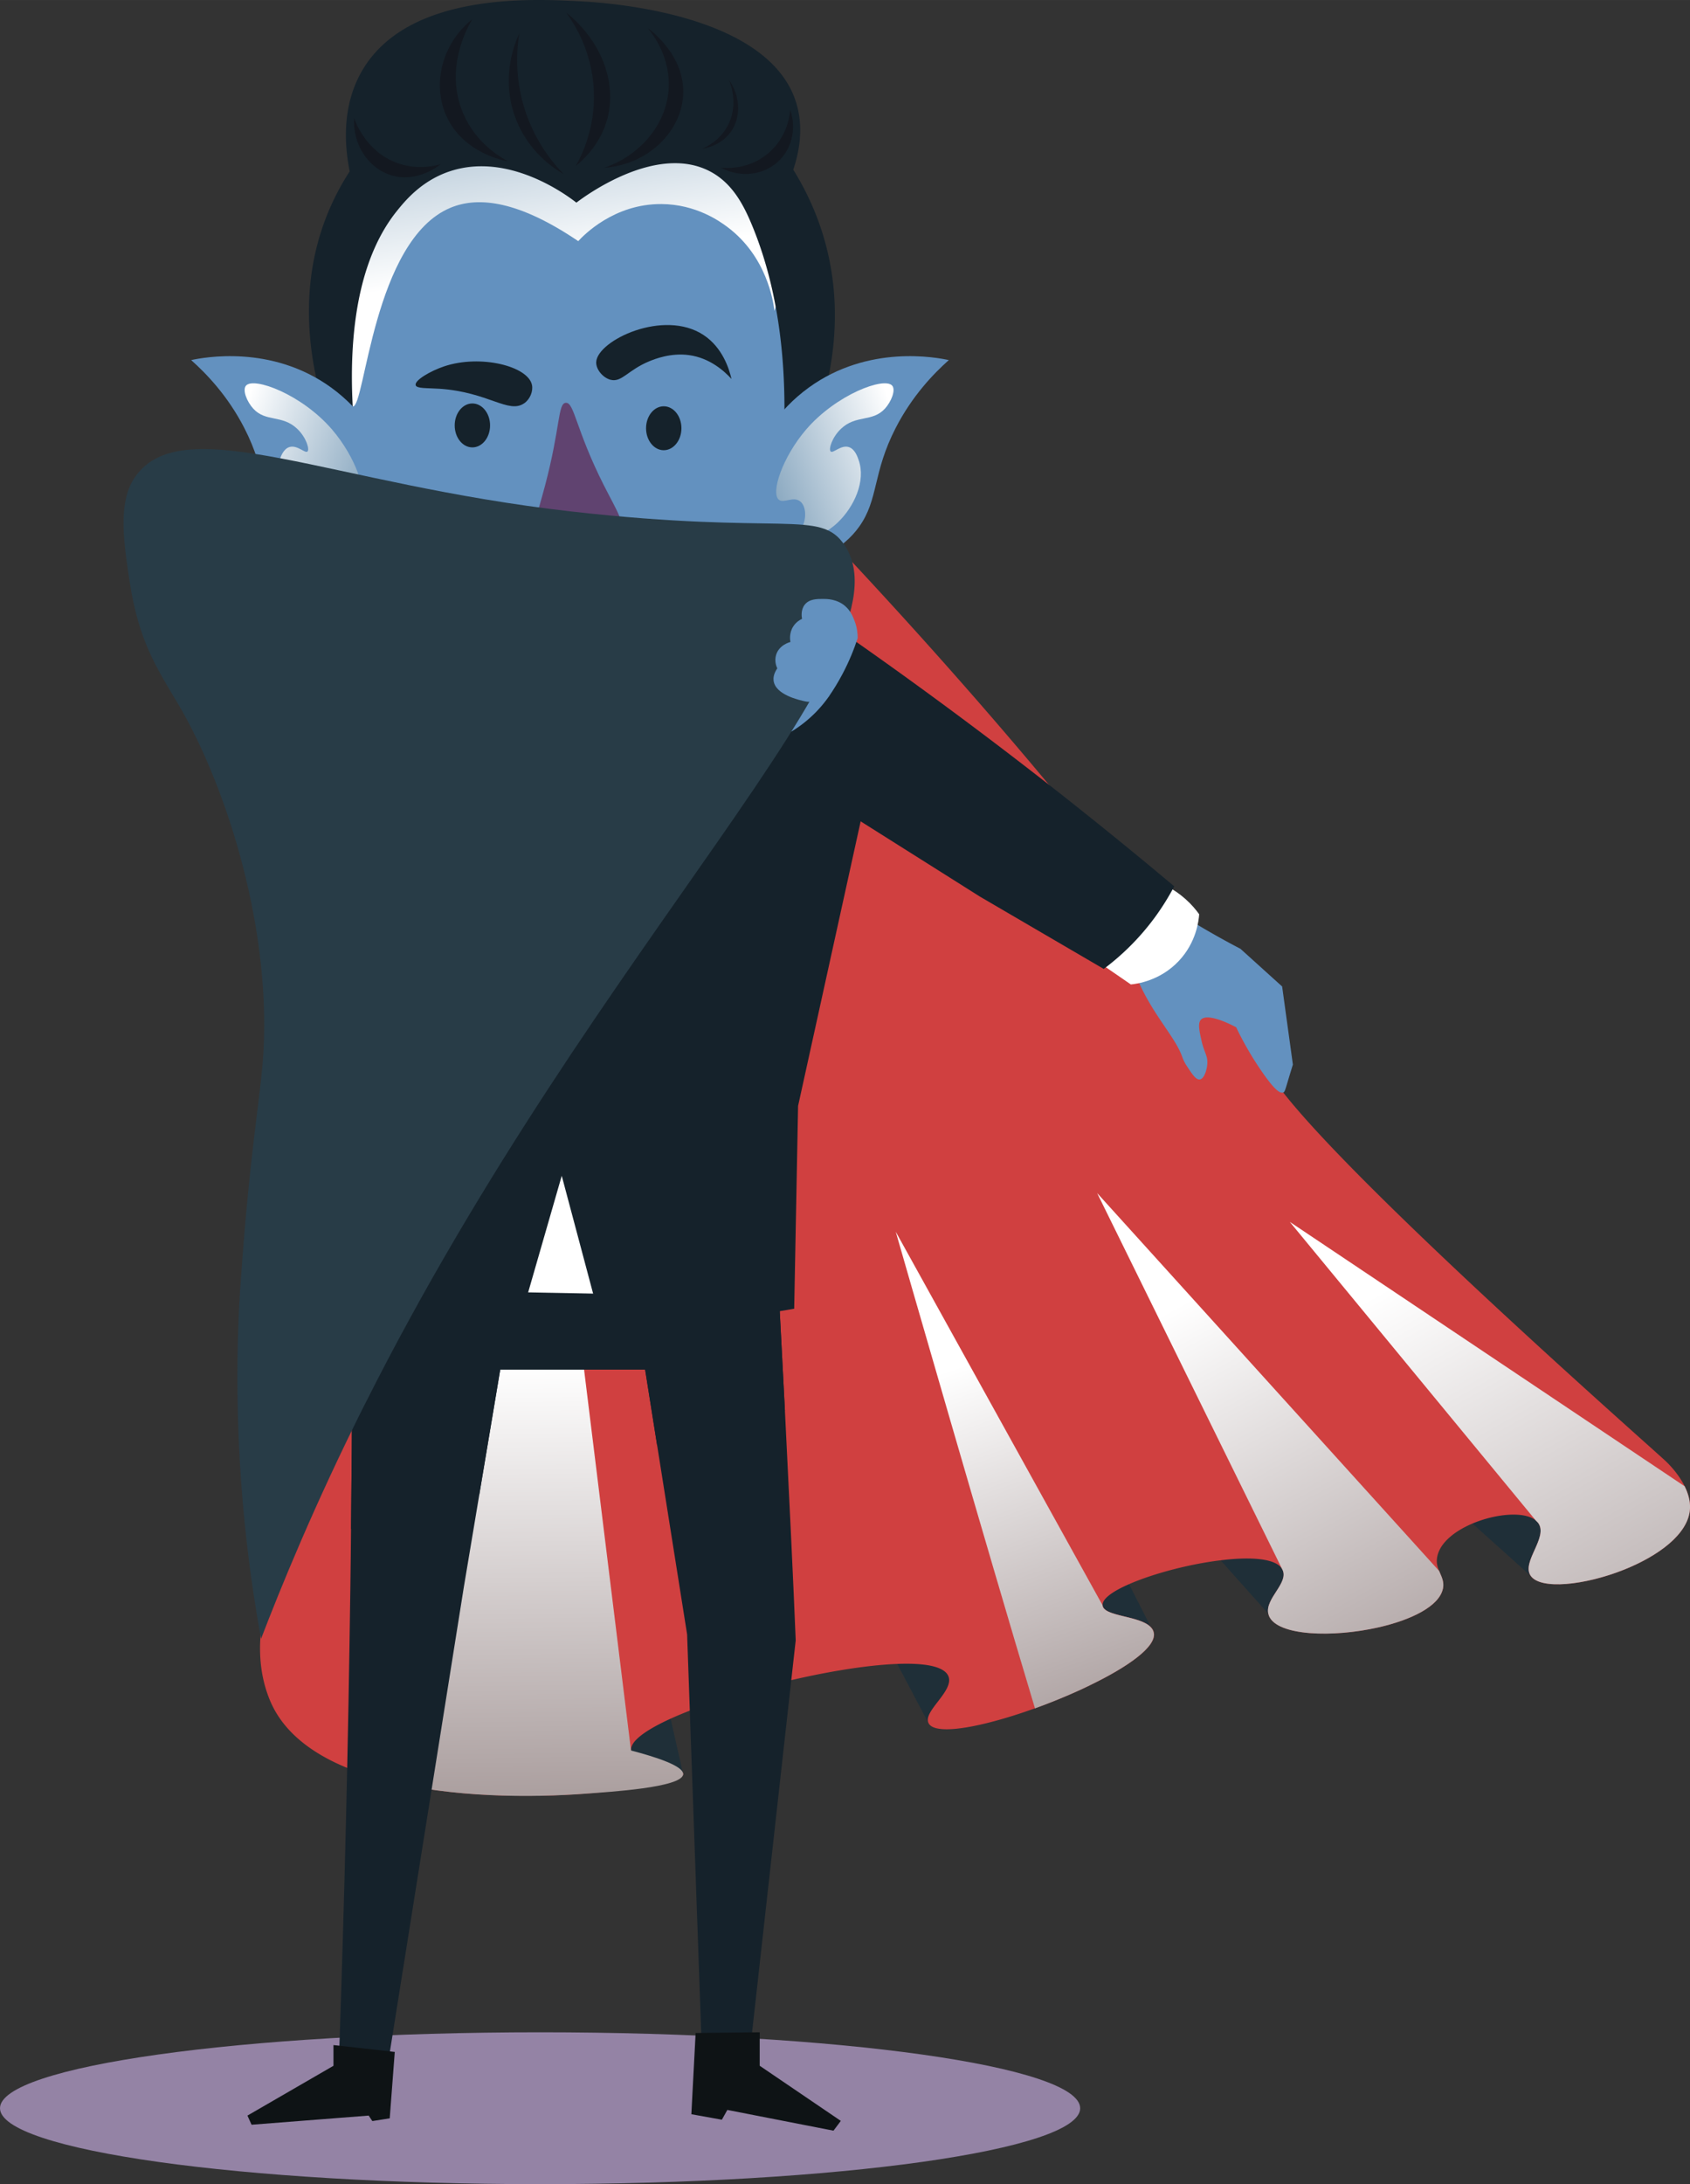
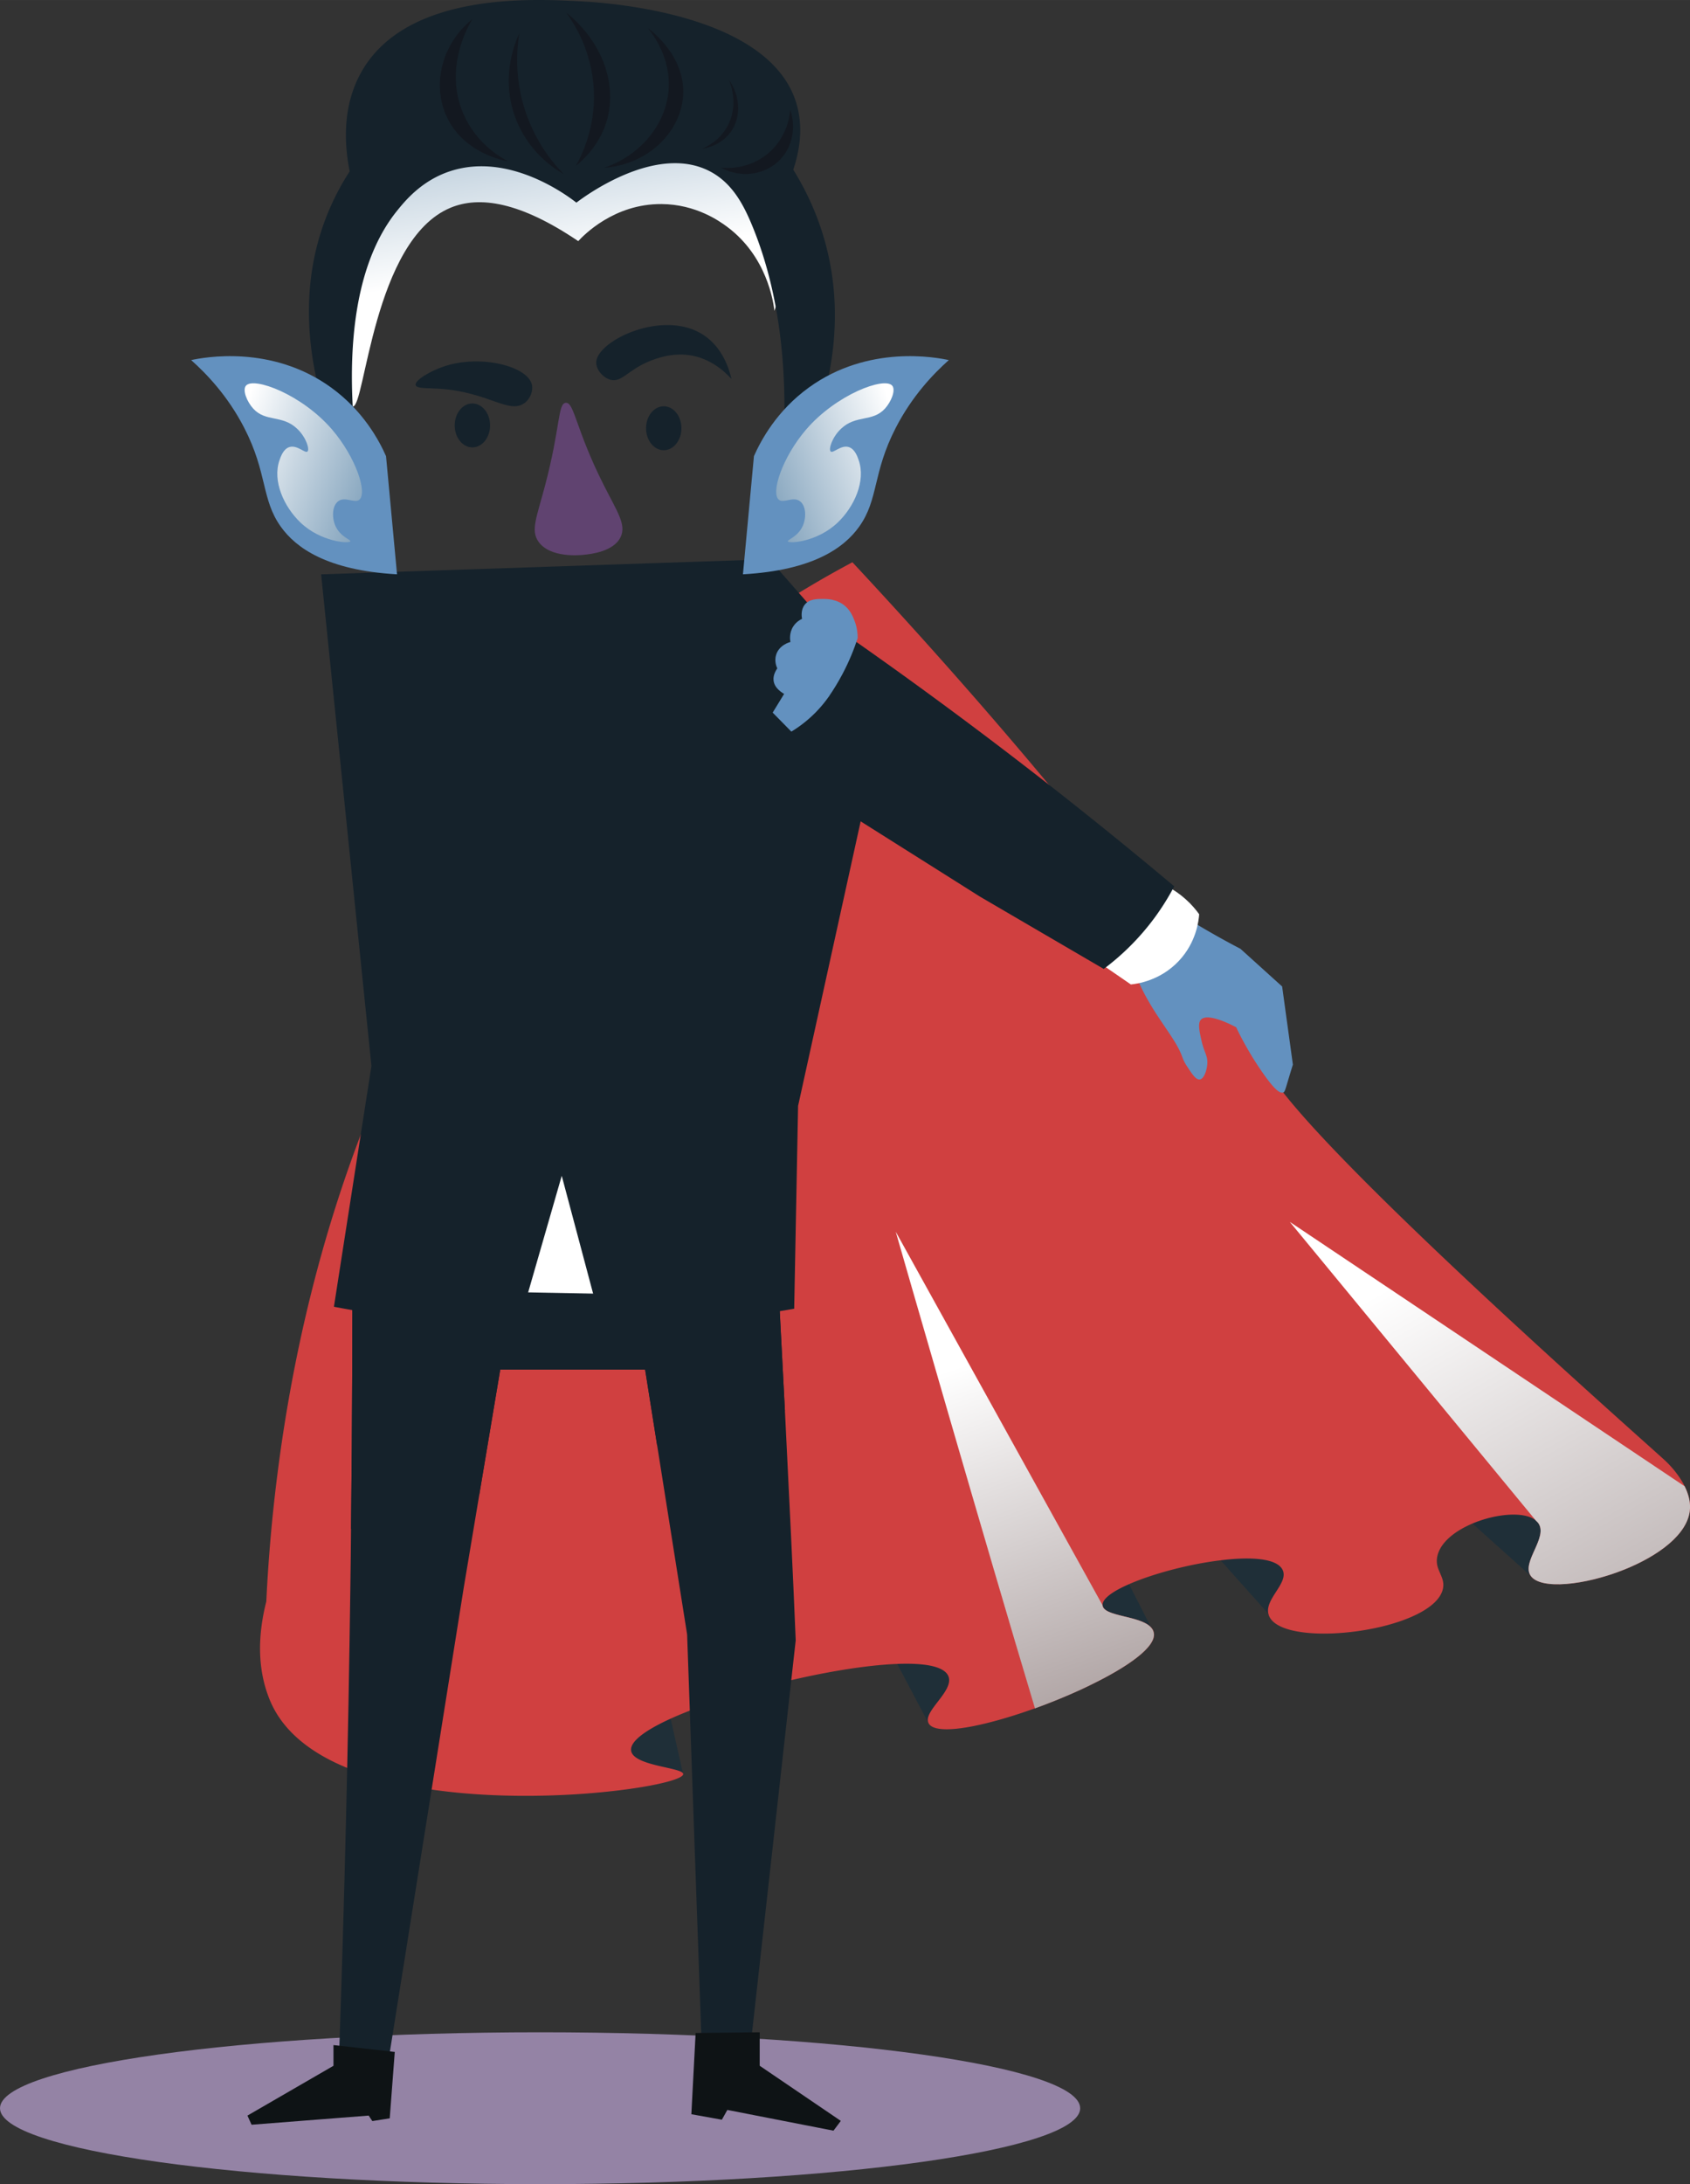
<svg xmlns="http://www.w3.org/2000/svg" xmlns:xlink="http://www.w3.org/1999/xlink" width="781.417" height="267.06mm" viewBox="0 0 586.06 757.01">
  <rect x="0" y="0" width="586.06" height="757.01" fill="#333333" stroke="none" />
  <defs>
    <clipPath id="clippath">
      <path d="M0 704.37h374.59v52.64H0z" class="cls-11" />
    </clipPath>
    <clipPath id="clippath-1">
      <path d="M134.21 458.35h102.7v164.1h-102.7z" class="cls-11" />
    </clipPath>
    <clipPath id="clippath-2">
      <path d="M236.91 614.95c-.34 4.63-25.92 6.11-32.99 6.66-20.62 1.6-47.39 1.3-69.7-4.36l36.66-158.89 29.76.9 18.18 147.44c8.68 2.27 18.3 5.38 18.09 8.26" class="cls-11" />
    </clipPath>
    <clipPath id="clippath-3">
      <path d="M310.63 426.92h89.54v165.19h-89.54z" class="cls-11" />
    </clipPath>
    <clipPath id="clippath-4">
      <path d="M378 584.09q-1.68.825-3.42 1.62c-5.02 2.3-10.36 4.47-15.67 6.39-16.24-53.88-47.64-162.94-48.28-165.19l71.7 129.42c.27 4.08 13.26 3.53 16.91 7.83.43.5.71 1.05.85 1.69 1.05 4.83-8.92 11.86-22.1 18.23" class="cls-11" />
    </clipPath>
    <clipPath id="clippath-5">
      <path d="M121.73 418.62h150.46v111.3H121.73z" class="cls-11" />
    </clipPath>
    <clipPath id="clippath-6">
      <path d="M120.59 30.87h151.46v109.98H120.59z" class="cls-11" />
    </clipPath>
    <clipPath id="clippath-7">
      <path d="M272.05 87.82c-.21 9.01-2.33 16.36-3.49 19.91-.38-3.15-2.6-18.86-16.42-29.14-2.49-1.85-10.72-7.79-22.75-7.87-16.51-.11-27.06 10.89-28.87 12.85-20.26-13.71-34.32-15.7-44.26-11.58-26.92 11.15-29.66 69.62-33.93 68.86-.95-.17-.9-3.32-1.34-9.58-1.17-16.72-.16-34.33 9.4-52.58.04-.07.07-.14.14-.27.05-.09.11-.2.18-.32.25-.48.62-1.18 1.16-2.07.09-.18.2-.36.32-.55.11-.18.21-.37.34-.59 6.59-10.93 28.02-41.2 65.77-44.01 36.73-.55 63.04 30.48 73.16 55.41.21.52.41 1.02.61 1.53" class="cls-11" />
    </clipPath>
    <clipPath id="clippath-8">
      <path d="M269.16 132.86h40.7v55.07h-40.7z" class="cls-11" />
    </clipPath>
    <clipPath id="clippath-9">
      <path d="M309.42 133.69c1.27 1.53-.37 5.56-2.54 7.93-4.34 4.76-10.03 2.04-15.23 6.98-3.17 3.01-4.39 7.18-3.57 7.89.83.73 3.55-2.39 6.27-1.54 2.15.68 3.04 3.45 3.41 4.51 2.56 7.26-1.56 16.19-7.22 21.61-7.12 6.82-16.99 7.4-17.34 6.55-.23-.54 3.43-1.56 5.13-5.23 1.28-2.78 1.27-6.87-.79-8.57-2.4-1.97-5.77.77-7.46-.63-2.85-2.36 1.19-14.65 9.44-24.29 10.44-12.18 27.24-18.43 29.9-15.22" class="cls-11" />
    </clipPath>
    <clipPath id="clippath-10">
      <path d="M84.84 132.86h40.7v55.07h-40.7z" class="cls-11" />
    </clipPath>
    <clipPath id="clippath-11">
      <path d="M85.28 133.69c-1.27 1.53.37 5.56 2.54 7.93 4.34 4.76 10.03 2.04 15.23 6.98 3.17 3.01 4.39 7.18 3.57 7.89-.83.73-3.55-2.39-6.27-1.54-2.15.68-3.03 3.45-3.41 4.51-2.56 7.26 1.56 16.19 7.22 21.61 7.12 6.82 16.99 7.4 17.34 6.55.22-.54-3.43-1.56-5.13-5.23-1.28-2.78-1.27-6.87.79-8.57 2.4-1.97 5.76.77 7.46-.63 2.85-2.36-1.19-14.65-9.44-24.29-10.44-12.18-27.24-18.43-29.9-15.22" class="cls-11" />
    </clipPath>
    <clipPath id="clippath-12">
      <path d="M447.27 423.5h138.79v125.6H447.27z" class="cls-11" />
    </clipPath>
    <clipPath id="clippath-13">
      <path d="M586.05 522.92c-.48 8.78-11.06 16.4-22.88 21.12-13.62 5.43-28.9 7.02-32.33 2.15-3.4-4.77 6.28-13.46 2.53-18.41l-.82-.84-85.27-103.45c45.64 30.54 91.27 61.08 136.91 91.63 1.19 2.39 2.01 5.07 1.87 7.8" class="cls-11" />
    </clipPath>
    <clipPath id="clippath-14">
      <path d="M380.46 413.51h120.05V566.2H380.46z" class="cls-11" />
    </clipPath>
    <clipPath id="clippath-15">
      <path d="M500.37 550.62c-1.3 6.14-11.04 10.84-22.34 13.41-15.92 3.61-34.95 2.97-37.94-3.88a2.3 2.3 0 0 1-.12-.34l-.14-.5s0-.02-.02-.02c-1.17-5.23 7.19-10.7 4.93-15.22l-64.27-130.56 118.56 130.93h.02c.78 1.94 1.85 3.7 1.34 6.18" class="cls-11" />
    </clipPath>
    <clipPath id="clippath-16">
      <path d="M122.74 40.86h30.11v20.6h-30.11z" class="cls-11" />
    </clipPath>
    <clipPath id="clippath-17">
      <path d="M249.94 38.02h25.07v22.29h-25.07z" class="cls-11" />
    </clipPath>
    <clipPath id="clippath-18">
      <path d="M152.53 6.63h23.71v49.31h-23.71z" class="cls-11" />
    </clipPath>
    <clipPath id="clippath-19">
      <path d="M209.51 9.75h27.45v48.41h-27.45z" class="cls-11" />
    </clipPath>
    <clipPath id="clippath-20">
      <path d="M196.32 4.33h15.28V57.5h-15.28z" class="cls-11" />
    </clipPath>
    <clipPath id="clippath-21">
      <path d="M243.44 27.72h12.53v23.84h-12.53z" class="cls-11" />
    </clipPath>
    <clipPath id="clippath-22">
      <path d="M176.43 11.53h19.04v48.79h-19.04z" class="cls-11" />
    </clipPath>
    <linearGradient id="linear-gradient" x1="-406.58" x2="-405.58" y1="2059.03" y2="2059.03" gradientTransform="matrix(0 187.66 187.66 0 -386207.32 76770.33)" gradientUnits="userSpaceOnUse">
      <stop offset="0" stop-color="#fff" />
      <stop offset="1" stop-color="#968787" />
    </linearGradient>
    <linearGradient xlink:href="#linear-gradient" id="linear-gradient-2" x1="-406.57" x2="-405.57" y1="2059.5" y2="2059.5" gradientTransform="matrix(0 164.32 164.32 0 -338063.36 67275.74)" />
    <linearGradient id="linear-gradient-3" x1="-403.46" x2="-402.46" y1="2057.88" y2="2057.88" gradientTransform="matrix(0 -113.97 -113.97 0 234727.4 -45891.71)" gradientUnits="userSpaceOnUse">
      <stop offset="0" stop-color="#fff" />
      <stop offset="1" stop-color="#5984a6" />
    </linearGradient>
    <linearGradient xlink:href="#linear-gradient-3" id="linear-gradient-4" x1="-407.26" x2="-406.26" y1="2055.9" y2="2055.9" gradientTransform="matrix(-70.01 0 0 70.01 -28197.89 -143769.21)" />
    <linearGradient xlink:href="#linear-gradient-3" id="linear-gradient-5" x1="-405.74" x2="-404.74" y1="2055.33" y2="2055.33" gradientTransform="rotate(90 57727.855 86267.205)scale(70.01)" />
    <linearGradient xlink:href="#linear-gradient" id="linear-gradient-6" x1="-406.1" x2="-405.1" y1="2059.37" y2="2059.37" gradientTransform="matrix(0 231.94 231.94 0 -477136.69 94621.14)" />
    <linearGradient xlink:href="#linear-gradient" id="linear-gradient-7" x1="-406.24" x2="-405.24" y1="2059.52" y2="2059.52" gradientTransform="matrix(0 199.15 199.15 0 -409703.46 81343.74)" />
    <style>.cls-11,.cls-12,.cls-16,.cls-17,.cls-9{stroke-width:0}.cls-23{mix-blend-mode:multiply}.cls-9{fill:#6391bf}.cls-11{fill:none}.cls-12{fill:#fff}.cls-34{mix-blend-mode:screen}.cls-16{fill:#15222b}.cls-17{fill:#131820}</style>
  </defs>
  <g style="isolation:isolate">
    <g id="Layer_2" data-name="Layer 2">
      <g id="Layer_1-2" data-name="Layer 1">
        <g style="opacity:.75;mix-blend-mode:multiply">
          <g style="clip-path:url(#clippath)">
            <path d="M374.59 730.69c0 14.54-83.85 26.32-187.29 26.32S0 745.22 0 730.69s83.85-26.32 187.29-26.32 187.29 11.78 187.29 26.32" style="stroke-width:0;mix-blend-mode:multiply;fill:#b49dcb" />
          </g>
        </g>
        <path d="M374.59 585.71c-18.07 8.28-40.56 14.99-49.23 13.44l-3.31-1.78-10.9-20.65-14.76-28.01zm-137.68 29.24c-.18 2.07-13.96 5.18-32.99 6.66l21.67-56.87 6.98 30.94 4.29 19.02c.04.07.05.16.05.25M378 584.09l-17.25-35.38 15.24-30.14q7.77 15.255 15.54 30.48 3.84 7.56 7.71 15.12c.28.57.57 1.12.85 1.69 1.05 4.83-8.92 11.86-22.09 18.23m100.03-20.06c-15.92 3.62-34.95 2.97-37.94-3.88a2.3 2.3 0 0 1-.12-.34l-.14-.5s0-.02-.02-.02l-16.52-18.5-6.89-7.73h46.75l14.88 30.96Zm85.14-20.01v.02c-13.62 5.43-28.9 7.02-32.33 2.15l-20.23-18.14-18.91-16.97h46.11l25.35 32.94Z" style="stroke-width:0;fill:#1f2f38" />
        <path d="M586.05 522.92c-.48 8.78-11.06 16.4-22.88 21.12-13.62 5.43-28.9 7.02-32.33 2.15-3.4-4.77 6.28-13.46 2.53-18.41-.23-.3-.52-.59-.82-.84-3.9-3.19-13.78-2.35-21.93 1.1-5.98 2.53-11.02 6.43-12.14 11.16-.52 2.14-.05 3.76.57 5.23.78 1.94 1.85 3.7 1.34 6.18-1.3 6.14-11.04 10.84-22.34 13.41-15.92 3.61-34.95 2.97-37.94-3.88a2.3 2.3 0 0 1-.12-.34l-.14-.5s0-.02-.02-.02c-1.17-5.23 7.19-10.7 4.93-15.22-1.99-3.99-10.93-4.57-21.45-3.28-10.88 1.3-23.43 4.63-31.74 8.26-5.66 2.46-9.35 5.07-9.2 7.28.27 4.08 13.26 3.53 16.91 7.83.43.5.71 1.05.85 1.69 1.05 4.82-8.92 11.86-22.1 18.23q-1.68.825-3.42 1.62c-5.02 2.3-10.36 4.47-15.67 6.39-13.82 4.97-27.29 8.17-33.56 7.05-1.64-.29-2.78-.87-3.31-1.78-2.4-4.06 9.08-11.32 6.77-16.5-1.51-3.35-8.23-4.52-17.66-4.15-21.99.82-58.74 9.95-78.59 18.96-8.62 3.92-14.07 7.82-13.74 11 .53 5.32 17 5.84 18.03 8.01.04.07.05.16.05.25-.18 2.07-13.96 5.18-32.99 6.66-20.62 1.6-47.39 1.3-69.7-4.36-18.91-4.77-34.59-13.39-40.63-27.9-4.79-11.55-3.93-23.73-1.26-34.27A560 560 0 0 1 96.2 511c9.06-71.66 37.94-188.28 134.01-271.35 21.47-18.57 43.67-33.2 65.39-44.78 46.61 49.99 81.29 92.07 107.02 125.73 9.97 13.09 18.61 24.89 26.07 35.41 8.19 11.57 10.06 14.65 16.29 22.61 27.06 34.59 126.04 121.64 132.62 127.76.34.32 4.2 3.92 6.6 8.71 1.19 2.39 2.01 5.07 1.87 7.8" style="stroke-width:0;fill:#d04040" />
        <g style="clip-path:url(#clippath-1)">
          <g style="clip-path:url(#clippath-2)">
-             <path d="M133.09 457.66h105.15v166.25H133.09z" class="cls-23" style="stroke-width:0;fill:url(#linear-gradient)" transform="rotate(-.78 185.834 541.919)" />
-           </g>
+             </g>
        </g>
        <g style="clip-path:url(#clippath-3)">
          <g style="clip-path:url(#clippath-4)">
            <path d="M285.6 416.53h140.59v185.96H285.6z" class="cls-23" style="stroke-width:0;fill:url(#linear-gradient-2)" transform="rotate(-19.55 356.007 509.62)" />
          </g>
        </g>
        <path d="M275.93 568.6c-5.31 47.52-10.59 95.06-15.88 142.58-.34.44-3.67 4.79-9.24 4.68-4.01-.07-6.66-2.39-7.35-3.03-1.73-48.78-3.45-97.57-5.18-146.35-3.47-21.81-6.93-43.62-10.38-65.45-1.39-8.78-2.8-17.57-4.18-26.35h-50.24c-2.4 14.37-4.83 28.75-7.23 43.12-1.8 10.74-3.6 21.45-5.39 32.19-8.6 54-17.2 108.02-25.8 162.04-.69.82-2.83 3.21-6.36 3.81-4.1.69-8.4-1.3-11.06-5.09 1.82-52.63 3.13-106.24 3.86-160.75.09-6.71.18-13.41.23-20.08.43-37.55.55-74.64.43-111.29h146.37c1.07 20.08 2.38 45.42 3.67 70.38 1.53 30.48 2.97 60.43 3.74 79.6" class="cls-16" />
        <g class="cls-23">
          <path d="m272.19 489-44.3 12.04c-1.39-8.78-2.79-17.57-4.18-26.35h-50.24c-2.4 14.37-4.83 28.75-7.23 43.12l-44.51 12.11c.43-37.55.55-74.64.43-111.29h146.37c1.07 20.08 2.39 45.42 3.67 70.38" class="cls-16" style="clip-path:url(#clippath-5)" />
        </g>
        <path d="M244.62 449.09c-33.67-.64-67.34-1.28-101.01-1.91V288.54h116.24c-5.08 53.52-10.15 107.04-15.23 160.55" class="cls-12" />
        <path d="M308.08 240.94 276.76 383.3l-1.35 70.29c-8.68 1.54-18.01 2.88-27.92 3.86a366 366 0 0 1-38.91 1.78c-4.59-17.24-9.18-34.47-13.78-51.71l-14.91 51.72c-9.32-.06-19.4-.5-30.12-1.49a351 351 0 0 1-33.97-4.85c4.34-27.82 8.67-55.63 13.01-83.45-5.82-56.8-11.63-113.59-17.45-170.39 51.82-1.74 103.63-3.49 155.44-5.23 13.76 15.7 27.52 31.41 41.28 47.11" class="cls-16" />
-         <path d="M273.81 148.92c-3.29 28.04-6.37 54.25-26.33 76.15-13.96 15.31-30.55 22.34-40.93 25.71-11.25-1.92-33.85-7.48-53-26.03-24.57-23.79-28.18-54.12-30.77-75.83-.69-5.77-1.39-11.66-1.8-17.66-1.18-16.72-.16-34.33 9.4-52.58.04-.07.07-.14.14-.27.05-.09.11-.2.18-.32.25-.48.62-1.18 1.16-2.07.09-.18.2-.36.32-.55.11-.18.21-.37.34-.59 6.96-11.72 29.07-43.46 65.77-44.01 36.73-.55 63.04 30.48 73.16 55.41.21.52.41 1.01.61 1.53.02.05.05.12.07.18 6.78 17.82 5.04 32.4 1.69 60.93" class="cls-9" />
        <g style="clip-path:url(#clippath-6)">
          <g style="clip-path:url(#clippath-7)">
            <path d="M112.31 19.51h167.25v132.9H112.31z" class="cls-23" style="stroke-width:0;fill:url(#linear-gradient-3)" transform="rotate(-8.65 195.895 85.96)" />
          </g>
        </g>
        <path d="M169.95 147.44c0 4.21-2.75 7.62-6.14 7.62s-6.13-3.41-6.13-7.62 2.75-7.61 6.13-7.61 6.14 3.41 6.14 7.61m54.09.98c0 4.21 2.75 7.62 6.13 7.62s6.14-3.41 6.14-7.62-2.75-7.61-6.14-7.61-6.13 3.41-6.13 7.61m-42.25-8.66c-5.43 3.79-12.43-3.89-29.35-5.02-4.46-.3-7.98-.02-8.3-1.26-.43-1.65 5.08-4.9 9.89-6.51 12.61-4.22 29.2-.06 30.46 6.51.41 2.11-.65 4.86-2.7 6.29m29.99-8.14c3.85.97 5.98-3.38 13.38-6.42 1.95-.8 7.45-2.99 13.75-2.14 7.33.99 12.37 5.65 14.76 8.27-.8-3.46-3.07-10.85-9.68-15.22-13.81-9.15-36.77 1.85-37.23 9.31-.16 2.61 2.39 5.55 5.02 6.21" class="cls-16" />
        <path d="M196.18 139.61c-2.77.27-1.79 8.37-7.19 28.77-2.92 11.03-4.98 15.35-2.33 19.25 4.01 5.9 14.65 4.78 15.86 4.65 2.38-.25 10.26-1.08 12.69-6.13 2.08-4.32-1.21-8.84-5.92-18.19-9.7-19.25-10.14-28.64-13.11-28.35" style="fill:#604370;stroke-width:0" />
        <path d="M155.78 59.44c20.55-6.99 40.9 8.3 44.1 10.79 2.92-2.22 27.42-20.38 46.01-11 7.79 3.93 11.76 11.3 14.81 18.62 13.65 32.77 12.44 70.19 9.29 95.7 6.45-10.43 27.77-47.74 16.1-89.78-2.72-9.79-6.74-18.1-11-24.96 2.14-6.38 3.61-14.62 1.06-23.06C266.46 3.78 207.79.79 200.62.42c-16.33-.84-59.74-3.07-75.31 24.54-6.94 12.31-5.75 25.95-4.05 34.44a87.4 87.4 0 0 0-8.64 17.17c-15.78 42.56 6.76 85.09 14.06 97.71-2.02-9.68-13.99-70.08 10.9-101.09 2.93-3.65 8.54-10.46 18.19-13.75" class="cls-16" />
        <path d="M133.88 158.12c-2.45-5.54-7.92-15.74-19.04-23.8-20.74-15.02-44.32-10.42-48.55-9.52 5.37 4.78 12.71 12.43 18.4 23.48 8.1 15.71 5.89 24.76 12.69 34.27 5.17 7.23 15.84 15.11 40.3 16.5l-3.81-40.93m127.57 0c2.45-5.54 7.92-15.74 19.04-23.8 20.74-15.02 44.32-10.42 48.55-9.52-5.37 4.78-12.71 12.43-18.4 23.48-8.1 15.71-5.89 24.76-12.69 34.27-5.17 7.23-15.84 15.11-40.3 16.5l3.81-40.93" class="cls-9" />
        <g style="clip-path:url(#clippath-8)">
          <g style="clip-path:url(#clippath-9)">
            <path d="M258.53 124.75h60.85v69.45h-60.85z" class="cls-23" style="stroke-width:0;fill:url(#linear-gradient-4)" transform="rotate(-20.25 288.956 159.484)" />
          </g>
        </g>
        <g style="clip-path:url(#clippath-10)">
          <g style="clip-path:url(#clippath-11)">
            <path d="M71.02 129.05h69.45v60.85H71.02z" class="cls-23" style="stroke-width:0;fill:url(#linear-gradient-5)" transform="rotate(-69.75 105.744 159.481)" />
          </g>
        </g>
        <path d="M390.75 327.62c1.2 5.52 2.81 9.69 3.95 12.32 5.17 11.85 12.75 19.39 15.19 26.13.72 1.98 1.25 2.78 2.31 4.36 1.31 1.96 2.58 3.86 3.85 3.7 1.48-.19 2.46-3.15 2.62-5.39.21-2.91-1.08-3.83-2.04-8.19-.73-3.28-1.3-5.87-.18-7.12 2.43-2.7 11.63 2.3 12.22 2.62 3.25 6.73 6.49 11.84 8.89 15.31 4.7 6.8 6.37 7.58 7.4 7.3.64-.18.74-1 2.33-6.24.44-1.44.8-2.63 1.06-3.44-1.24-9.03-2.49-18.05-3.73-27.08-4.82-4.35-9.64-8.71-14.46-13.06-4.17-2.17-8.48-4.55-12.9-7.14a298 298 0 0 1-13.01-8.09c-1.2 1.46-2.47 2.93-3.81 4.42-3.26 3.6-6.51 6.79-9.66 9.6" class="cls-9" />
        <path d="M405.07 307.36c1.74.94 3.88 2.32 6.08 4.28 2.07 1.84 3.6 3.69 4.7 5.23-.15 2.16-.94 9.65-7.02 16.14-6.52 6.96-14.64 7.99-16.67 8.19-3.23-2.22-6.45-4.44-9.68-6.66 7.53-9.06 15.05-18.12 22.58-27.18" class="cls-12" />
        <path d="M283.33 213.02a1609 1609 0 0 1 123.87 94.17c-1.78 3.38-4 7.05-6.78 10.84a85.7 85.7 0 0 1-17.66 17.79c-14.31-8.35-28.63-16.71-42.94-25.07l-58.38-36.81c3-7.38 6.97-19.92 6.48-35.74a87.3 87.3 0 0 0-4.57-25.19" class="cls-16" />
        <path d="M287.53 241.26a43.7 43.7 0 0 1-4.96 5.93 43.7 43.7 0 0 1-8.14 6.38c-2.16-2.2-4.32-4.39-6.48-6.59l7.77-12.69c3.94 2.33 7.87 4.65 11.81 6.98" class="cls-9" />
-         <path d="M126.6 486.53c-17.62 35.02-29.5 64.35-36.07 81.45-4.62-25.3-9.75-64.07-7.77-111.45.28-6.72.64-11.43 1.17-18.62 2.81-37.89 6.05-56.16 7.14-69.21 3.81-45.39-12.53-96.44-29.34-124.77-7.31-12.32-13.66-21.66-16.8-42.55-1.48-9.8-2.93-19.4-1.52-27.27.6-3.42 1.75-6.5 3.65-9.12 16.75-23.17 67.62 2.85 151.05 12.28 73.47 8.32 86.32-.93 94.75 11.65 24.67 36.7-85.02 136-166.25 297.62" style="stroke-width:0;fill:#283c47" />
        <path d="M293.05 210.02c-2.86-2.45-6.42-2.44-7.62-2.44-2.15 0-4.81.01-6.37 2-1.43 1.83-1.06 4.22-.93 4.9-.64.3-2 1.04-3.01 2.58-1.55 2.37-1.13 4.88-1.01 5.44-.17.04-3.94.99-4.98 4.5-.66 2.22.17 4.12.42 4.64-1.36 1.98-1.38 3.47-1.29 4.23.58 4.96 8.94 6.78 11 7.23 3.16.69 7.92-1.46 8.26-1.83 1.52-2.21 3.07-4.72 4.56-7.52 2.42-4.54 4.12-8.83 5.35-12.59 0-1.35-.14-3.52-1.08-5.96-.59-1.52-1.36-3.5-3.3-5.17" class="cls-9" />
        <path d="m136.9 711.18-21.26-2.38v7.18l-29.83 17.26 1.43 3.17 40.61-3.17 1.27 1.9 6.03-.95zm104.34-6.56c7.4-.08 14.81-.17 22.21-.25v11.6c9.38 6.37 18.76 12.74 28.13 19.11-.85 1.13-1.69 2.26-2.54 3.39-12.27-2.4-24.54-4.8-36.81-7.19-.64 1.13-1.27 2.26-1.9 3.39-3.53-.64-7.05-1.27-10.58-1.9.49-9.38.99-18.76 1.48-28.13" style="stroke-width:0;fill:#0e1315" />
        <g style="clip-path:url(#clippath-12)">
          <g style="clip-path:url(#clippath-13)">
            <path d="M424.78 397.44h183.9v179.67h-183.9z" class="cls-23" style="stroke-width:0;fill:url(#linear-gradient-6)" transform="rotate(-29.74 516.832 487.324)" />
          </g>
        </g>
        <g style="clip-path:url(#clippath-14)">
          <g style="clip-path:url(#clippath-15)">
-             <path d="M351.04 394.14H530.3v192.87H351.04z" class="cls-23" style="stroke-width:0;fill:url(#linear-gradient-7)" transform="rotate(-28.42 440.594 490.532)" />
-           </g>
+             </g>
        </g>
        <g class="cls-34">
-           <path d="M152.85 56.9c-2.28.66-8.36 2.08-15.22-.45-10.68-3.93-14.35-14.13-14.85-15.59-.51 9.31 5.03 17.51 12.92 19.9 8.94 2.71 16.53-3.35 17.15-3.86" class="cls-17" style="clip-path:url(#clippath-16)" />
-         </g>
+           </g>
        <g class="cls-34">
          <path d="M249.94 58.09c1.37.16 9.3.95 16.26-4.79 7.06-5.82 7.73-13.92 7.82-15.28 2.12 6.1.8 12.82-3.47 17.28-5.12 5.37-13.64 6.61-20.61 2.78" class="cls-17" style="clip-path:url(#clippath-17)" />
        </g>
        <g class="cls-34">
          <path d="M176.24 55.94c-2.88-1.51-11.21-6.38-15.59-16.56-6.98-16.2 2.27-31.33 3.17-32.75-10.32 8.26-13.97 21.92-9.26 33.04 5.73 13.52 20.76 16.12 21.68 16.26" class="cls-17" style="clip-path:url(#clippath-18)" />
        </g>
        <g class="cls-34">
          <path d="M224.65 9.75c.71.5 13.13 9.48 12.25 23.39-.8 12.64-12.24 23.92-27.4 25.02 12.61-4.33 21.42-14.97 22.35-26.95.87-11.22-5.49-19.39-7.2-21.46" class="cls-17" style="clip-path:url(#clippath-19)" />
        </g>
        <g class="cls-34">
          <path d="M199.7 57.5c2.19-3.92 6.68-13.19 6.24-25.69-.5-14.13-7-23.92-9.62-27.47 11.94 9.51 17.62 23.81 14.37 36.53-2.23 8.7-8 14.19-10.99 16.63" class="cls-17" style="clip-path:url(#clippath-20)" />
        </g>
        <g class="cls-34">
          <path d="M243.44 51.56c1.57-.65 5.92-2.71 8.69-7.57 4.28-7.53 1.08-15.31.67-16.26 3.97 5.63 4.22 12.79.74 17.82-3.38 4.9-8.95 5.84-10.1 6.01" class="cls-17" style="clip-path:url(#clippath-21)" />
        </g>
        <g class="cls-34">
          <path d="M195.47 60.32a56.6 56.6 0 0 1-13.59-22.72 56.65 56.65 0 0 1-1.78-26.06c-1.11 2.33-6.62 14.49-1.56 28.74 4.49 12.62 14.33 18.58 16.93 20.05" class="cls-17" style="clip-path:url(#clippath-22)" />
        </g>
      </g>
    </g>
  </g>
</svg>